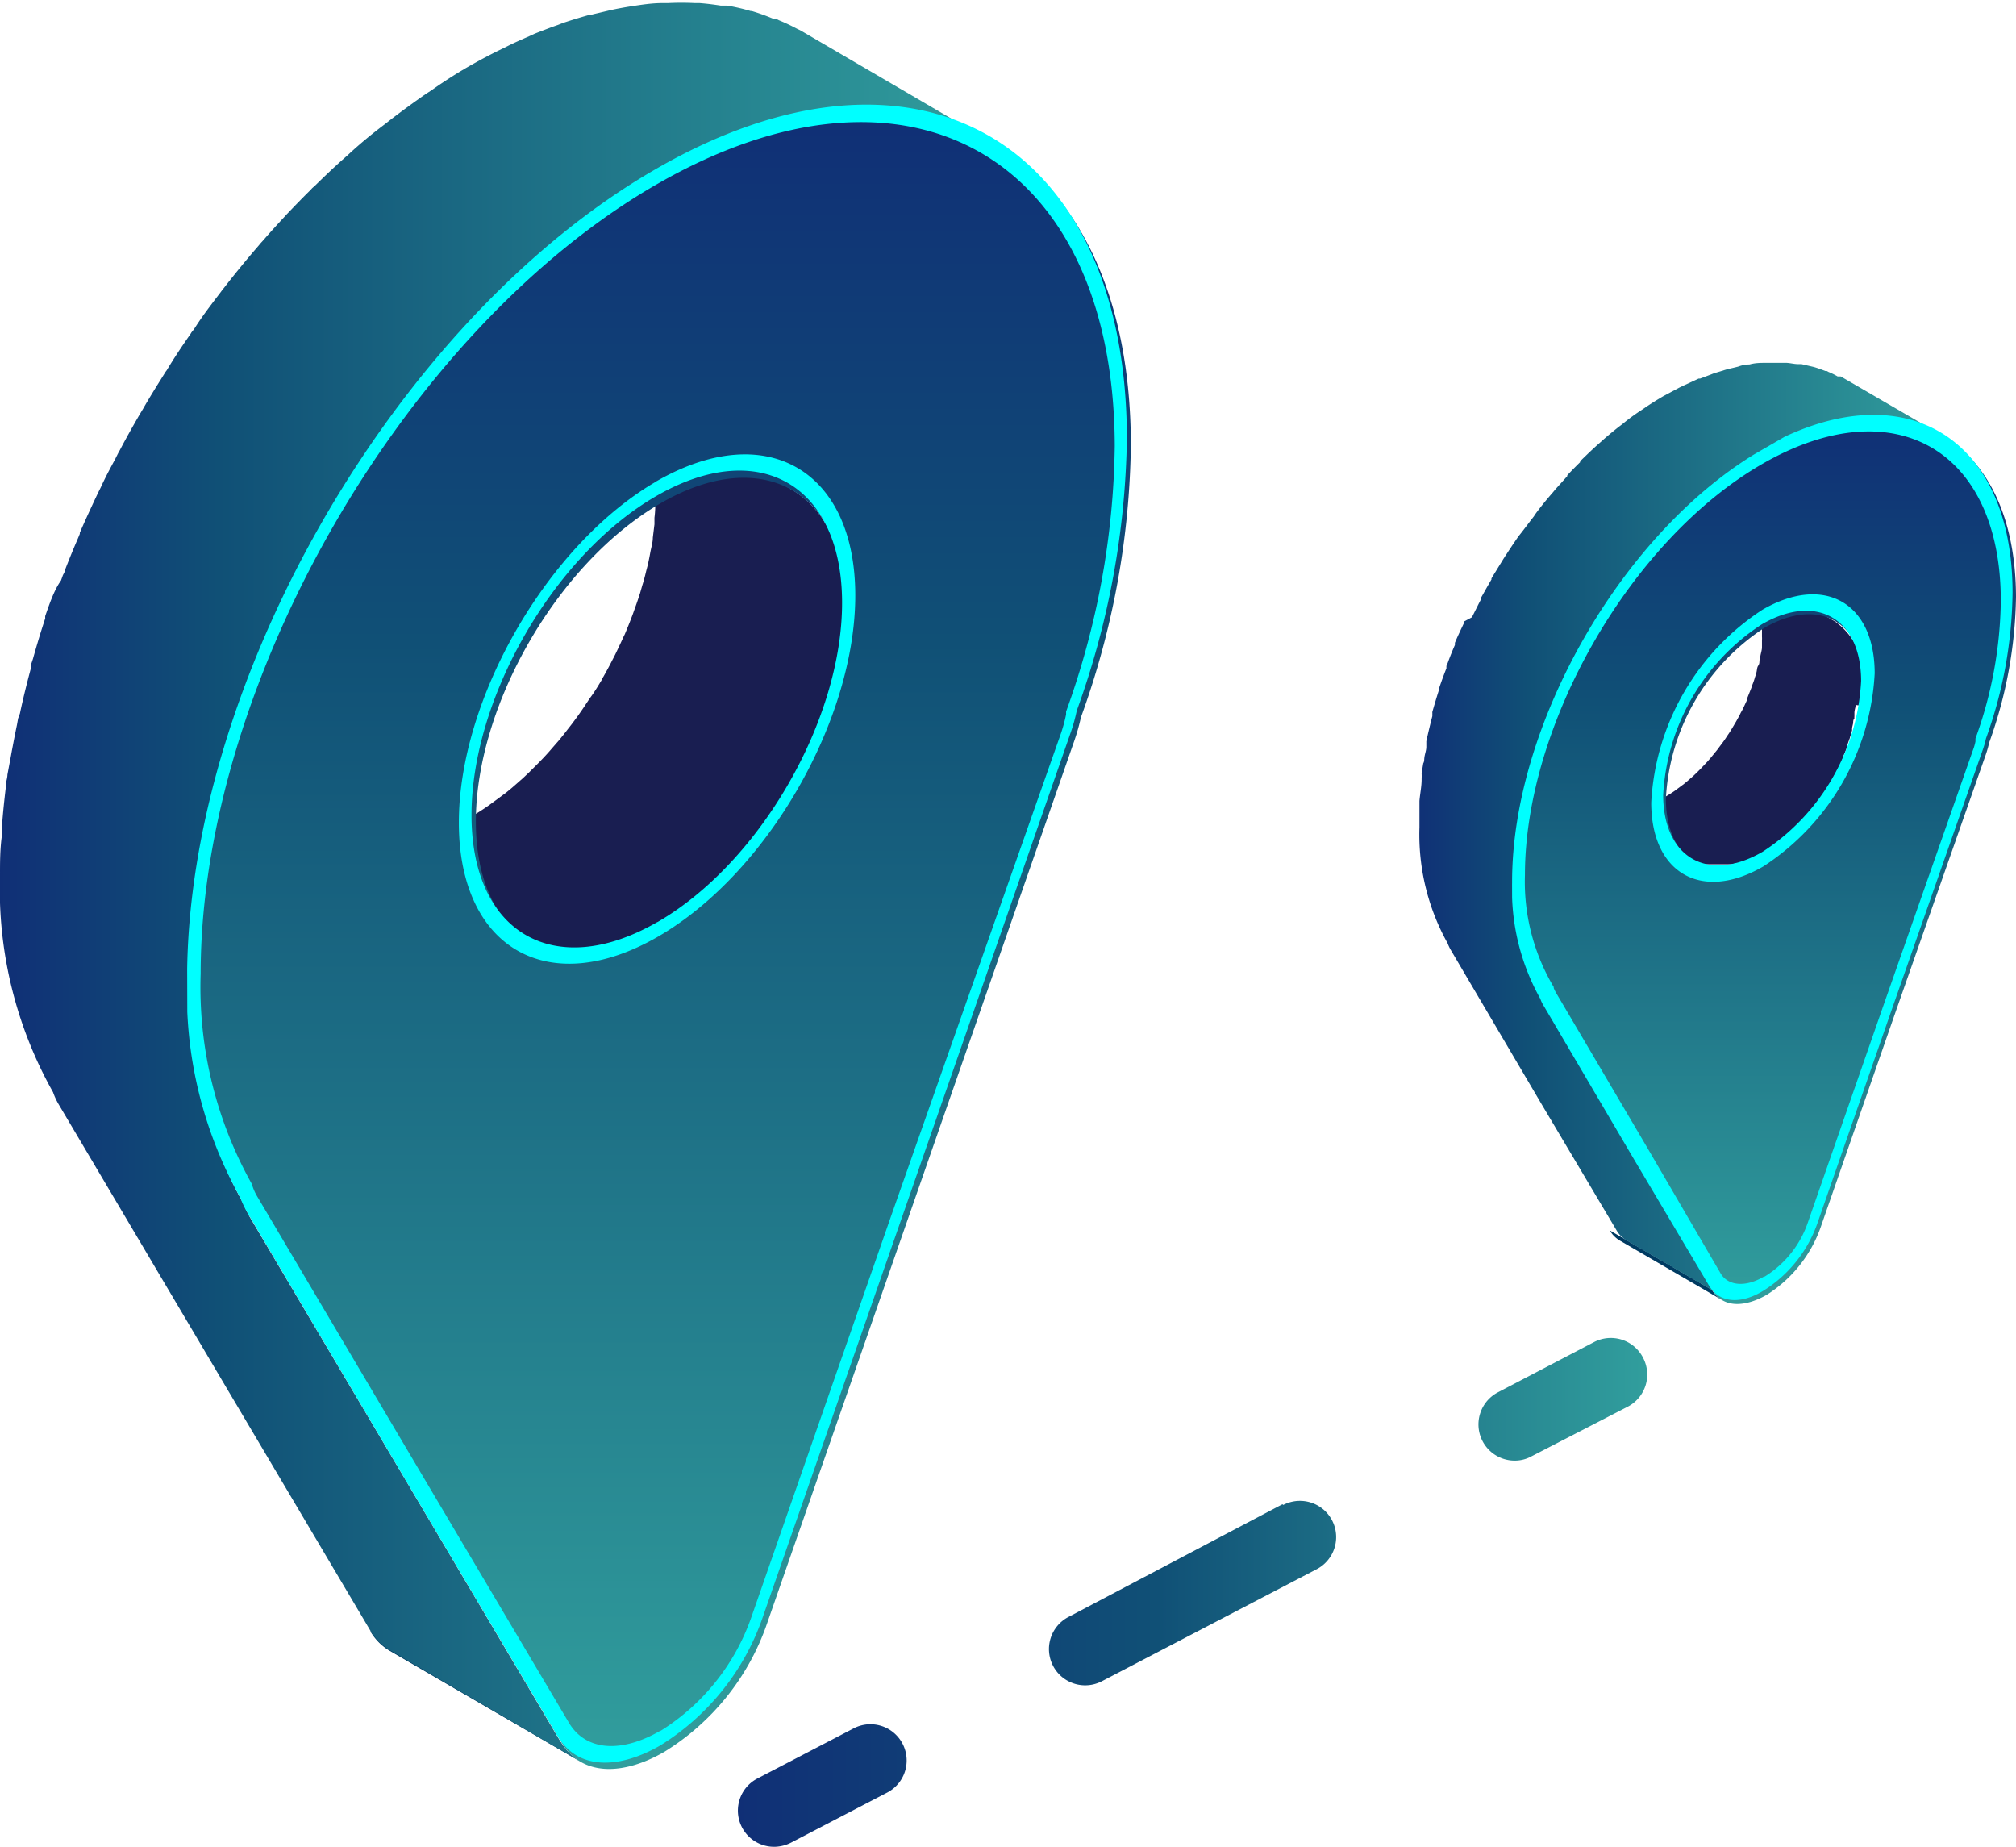
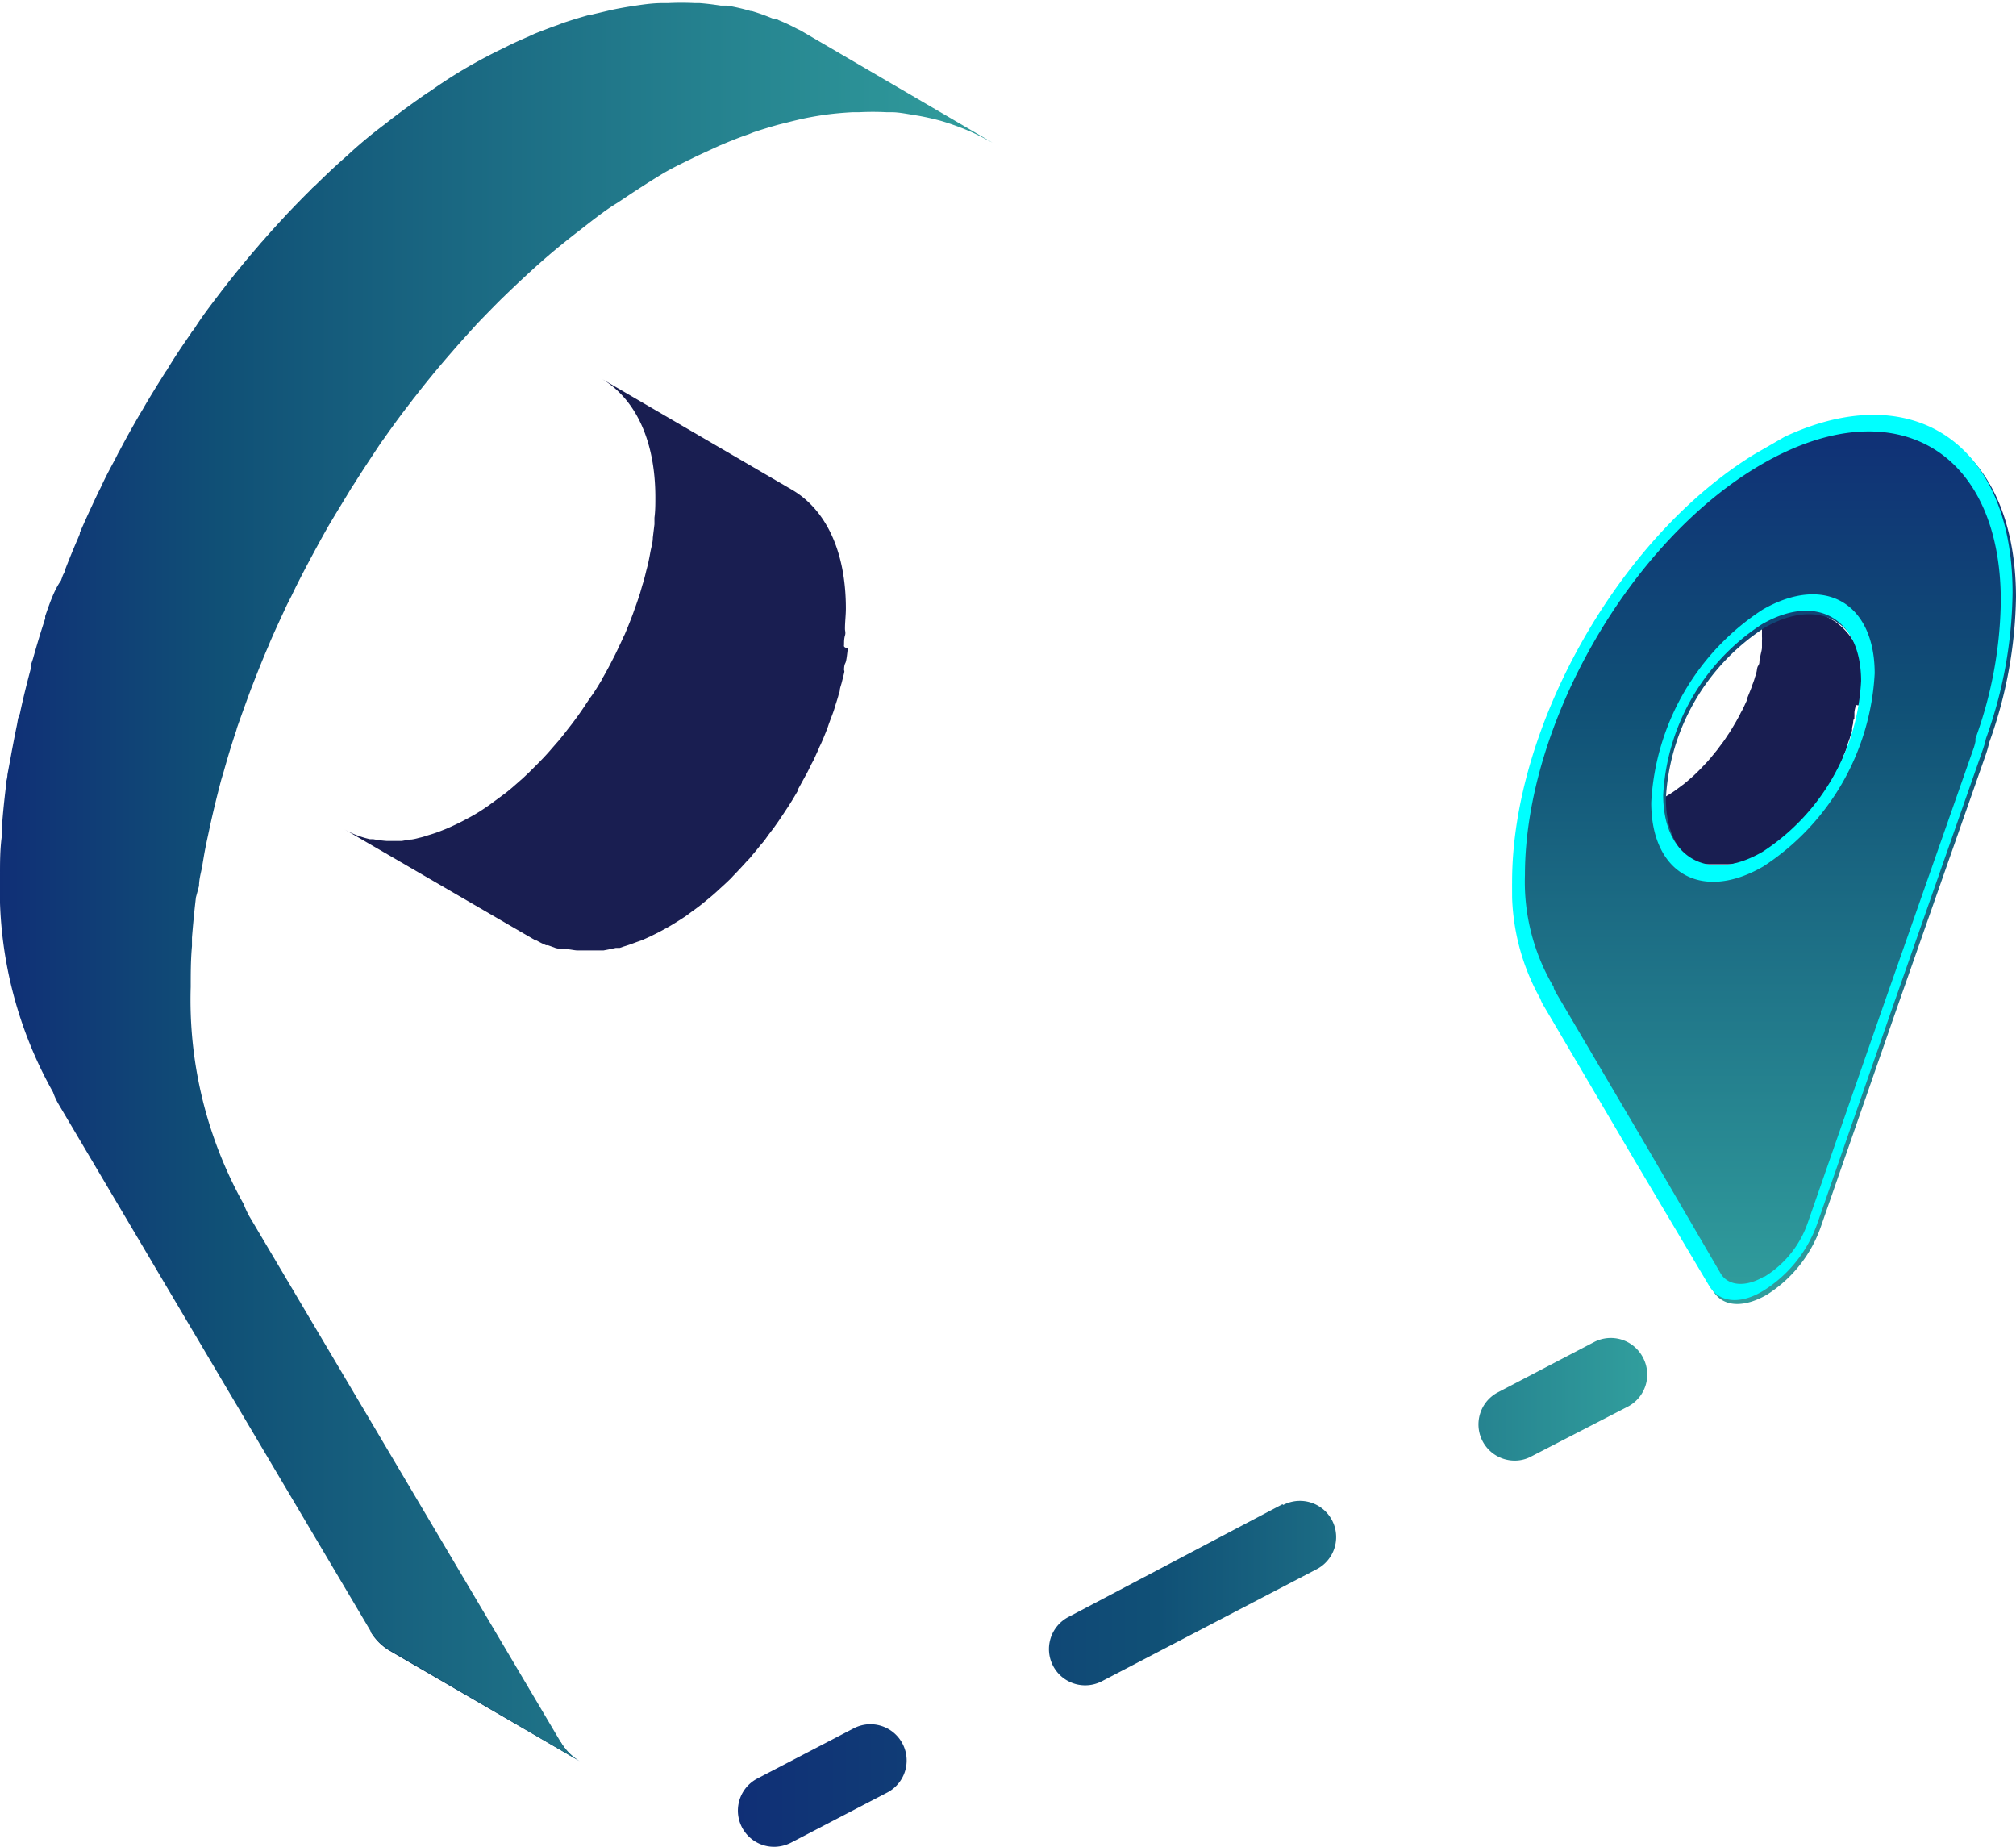
<svg xmlns="http://www.w3.org/2000/svg" xmlns:xlink="http://www.w3.org/1999/xlink" viewBox="0 0 111.42 102.04">
  <defs>
    <style>.cls-1{fill:none;}.cls-2{isolation:isolate;}.cls-3{fill:#003b62;}.cls-4{fill:#191e51;}.cls-5{fill:url(#linear-gradient);}.cls-6{fill:url(#linear-gradient-2);}.cls-7{clip-path:url(#clip-path);}.cls-8{fill:aqua;}.cls-9{fill:url(#linear-gradient-3);}.cls-10{fill:url(#linear-gradient-4);}.cls-11{clip-path:url(#clip-path-2);}.cls-12{fill:url(#linear-gradient-5);}</style>
    <linearGradient id="linear-gradient" y1="54.33" x2="54.93" y2="54.33" gradientUnits="userSpaceOnUse">
      <stop offset="0" stop-color="#102f76" />
      <stop offset="0.22" stop-color="#105076" />
      <stop offset="1" stop-color="#319e9d" />
    </linearGradient>
    <linearGradient id="linear-gradient-2" x1="36.54" y1="11.79" x2="36.54" y2="103.4" gradientUnits="userSpaceOnUse">
      <stop offset="0" stop-color="#102f76" />
      <stop offset="0.32" stop-color="#105076" />
      <stop offset="1" stop-color="#319e9d" />
    </linearGradient>
    <clipPath id="clip-path" transform="translate(0 -5.65)">
-       <polygon class="cls-1" points="10.51 117.1 10.26 29.98 62.19 0 62.44 87.12 10.51 117.1" />
-     </clipPath>
+       </clipPath>
    <linearGradient id="linear-gradient-3" x1="78.05" y1="51.51" x2="107.37" y2="51.51" xlink:href="#linear-gradient" />
    <linearGradient id="linear-gradient-4" x1="97.55" y1="28.8" x2="97.55" y2="77.7" xlink:href="#linear-gradient-2" />
    <clipPath id="clip-path-2" transform="translate(0 -5.65)">
      <polygon class="cls-1" points="83.66 85.01 83.52 38.51 111.25 22.5 111.38 69.01 83.66 85.01" />
    </clipPath>
    <linearGradient id="linear-gradient-5" x1="40.79" y1="93.64" x2="91.03" y2="93.64" gradientUnits="userSpaceOnUse">
      <stop offset="0" stop-color="#102f76" />
      <stop offset="0.46" stop-color="#105076" />
      <stop offset="1" stop-color="#319e9d" />
    </linearGradient>
  </defs>
  <title>3@1x</title>
  <g id="Layer_2" data-name="Layer 2">
    <g id="Paltform">
      <g class="cls-2">
        <g class="cls-2">
          <path class="cls-3" d="M32.09,103,21.52,96.86a3.05,3.05,0,0,1-1.06-1.08L31,101.93A3,3,0,0,0,32.09,103" transform="translate(0 -5.65)" />
        </g>
-         <path class="cls-4" d="M46.65,41.28c0-.17,0-.34.05-.51s0-.25,0-.37c0-.38.05-.76.05-1.13,0-3.23-1.15-5.5-3-6.57L33.22,26.56c1.84,1.07,3,3.34,3,6.57,0,.37,0,.75-.05,1.13l0,.36-.09.74c0,.27-.09.54-.14.82s-.07.37-.11.56-.09.35-.13.52-.12.49-.2.73l-.12.42c-.09.28-.18.55-.28.82l-.12.34c-.14.38-.29.75-.45,1.13l-.06.12c-.15.33-.31.67-.47,1l-.16.31c-.15.3-.32.61-.49.91a1.14,1.14,0,0,0-.1.19c-.21.35-.42.7-.65,1l-.2.3c-.16.25-.33.49-.5.73l-.29.39-.46.59c-.13.16-.26.33-.4.48l-.39.45c-.22.25-.45.49-.68.72l-.44.44-.34.32-.58.51-.35.29-.65.48-.3.22c-.33.23-.65.44-1,.63s-.63.34-.94.48l-.24.11c-.17.08-.34.14-.51.21s-.48.17-.72.24a3.47,3.47,0,0,1-.46.13,3,3,0,0,1-.41.09c-.19,0-.37.06-.55.08l-.3,0c-.23,0-.45,0-.66,0h-.15a6.31,6.31,0,0,1-.76-.1l-.18,0a5.15,5.15,0,0,1-.56-.16l-.17-.06a4.6,4.6,0,0,1-.67-.32l10.57,6.14.05,0a5,5,0,0,0,.52.26l.1,0,.17.06.27.1.29.06.19,0,.09,0c.21,0,.41.06.62.07h.68l.17,0,.31,0,.28,0,.26-.05.42-.09.22,0,.23-.08c.24-.07.48-.16.72-.25l.26-.09.25-.11.24-.11c.31-.15.62-.31.94-.49s.66-.4,1-.62l.31-.23c.21-.15.43-.31.64-.48l.35-.29c.2-.16.39-.33.58-.51l.35-.32.21-.2c.08-.07.15-.16.22-.23.23-.24.46-.48.68-.73l.22-.23.17-.21c.14-.16.27-.32.4-.49a3.88,3.88,0,0,0,.26-.31l.2-.28.29-.38.19-.27c.11-.15.21-.31.32-.47l.19-.29.08-.12c.19-.29.36-.58.53-.87l0-.06.1-.18.34-.62c.06-.1.11-.2.16-.3l.15-.31.14-.26c.11-.25.23-.49.33-.74l.06-.12v0c.14-.31.26-.61.38-.92l.06-.18.12-.33c.06-.15.12-.31.17-.46s.07-.24.11-.36.09-.28.13-.42a2,2,0,0,1,.08-.26c0-.16.07-.32.11-.48s.09-.35.13-.52,0-.12,0-.18,0-.25.07-.38.1-.55.14-.82C46.62,41.43,46.64,41.35,46.65,41.28Z" transform="translate(0 -5.65)" />
+         <path class="cls-4" d="M46.65,41.28c0-.17,0-.34.05-.51s0-.25,0-.37c0-.38.05-.76.05-1.13,0-3.23-1.15-5.5-3-6.57L33.22,26.56c1.84,1.07,3,3.34,3,6.57,0,.37,0,.75-.05,1.13l0,.36-.09.74c0,.27-.09.54-.14.82s-.07.37-.11.56-.09.35-.13.52-.12.49-.2.73l-.12.42c-.09.28-.18.55-.28.82l-.12.34c-.14.38-.29.75-.45,1.13l-.06.12c-.15.33-.31.67-.47,1l-.16.31c-.15.3-.32.61-.49.91a1.14,1.14,0,0,0-.1.19c-.21.35-.42.7-.65,1l-.2.3c-.16.25-.33.49-.5.73l-.29.39-.46.59c-.13.16-.26.33-.4.48l-.39.45c-.22.25-.45.49-.68.72l-.44.44-.34.32-.58.51-.35.29-.65.48-.3.22c-.33.23-.65.44-1,.63s-.63.34-.94.48l-.24.11c-.17.08-.34.14-.51.21s-.48.17-.72.24a3.47,3.47,0,0,1-.46.13,3,3,0,0,1-.41.09c-.19,0-.37.06-.55.08c-.23,0-.45,0-.66,0h-.15a6.31,6.31,0,0,1-.76-.1l-.18,0a5.15,5.15,0,0,1-.56-.16l-.17-.06a4.6,4.6,0,0,1-.67-.32l10.57,6.14.05,0a5,5,0,0,0,.52.26l.1,0,.17.06.27.1.29.06.19,0,.09,0c.21,0,.41.06.62.07h.68l.17,0,.31,0,.28,0,.26-.05.42-.09.22,0,.23-.08c.24-.07.48-.16.72-.25l.26-.09.25-.11.24-.11c.31-.15.62-.31.94-.49s.66-.4,1-.62l.31-.23c.21-.15.43-.31.64-.48l.35-.29c.2-.16.39-.33.58-.51l.35-.32.21-.2c.08-.07.15-.16.22-.23.23-.24.46-.48.68-.73l.22-.23.17-.21c.14-.16.27-.32.4-.49a3.88,3.88,0,0,0,.26-.31l.2-.28.29-.38.19-.27c.11-.15.21-.31.32-.47l.19-.29.08-.12c.19-.29.36-.58.53-.87l0-.06.1-.18.34-.62c.06-.1.11-.2.16-.3l.15-.31.14-.26c.11-.25.23-.49.33-.74l.06-.12v0c.14-.31.26-.61.38-.92l.06-.18.12-.33c.06-.15.12-.31.17-.46s.07-.24.11-.36.09-.28.13-.42a2,2,0,0,1,.08-.26c0-.16.07-.32.11-.48s.09-.35.13-.52,0-.12,0-.18,0-.25.07-.38.1-.55.14-.82C46.62,41.43,46.64,41.35,46.65,41.28Z" transform="translate(0 -5.65)" />
        <path class="cls-5" d="M44.36,7.4l-.14-.08-.17-.08a10.66,10.66,0,0,0-1-.47l-.17-.09-.16,0a11.61,11.61,0,0,0-1.17-.42h-.06a11,11,0,0,0-1.29-.3l-.15,0-.21,0c-.39-.06-.78-.11-1.17-.14l-.19,0h-.07a15,15,0,0,0-1.5,0H36.8l-.2,0c-.57,0-1.14.09-1.73.18h0c-.38.06-.77.13-1.17.22l-.38.09c-.24.06-.49.11-.73.18l-.08,0c-.46.13-.92.27-1.4.43l-.28.11c-.38.13-.76.28-1.15.43l-.15.06-.28.13c-.41.18-.83.36-1.24.57l-.47.23c-.55.27-1.09.56-1.65.88s-1.37.83-2,1.28l-.35.23c-.64.44-1.28.91-1.91,1.39l-.37.29q-1,.75-1.89,1.56l-.16.15c-.61.53-1.2,1.09-1.78,1.66l-.18.16-.1.11c-.45.44-.89.9-1.33,1.36l-.08.09c-.41.44-.81.88-1.2,1.33l-.12.13-.15.18c-.65.75-1.29,1.53-1.9,2.32l-.06.07-.14.19c-.49.64-1,1.3-1.44,2l-.15.19-.06.1c-.45.64-.89,1.3-1.31,2a1.27,1.27,0,0,0-.13.19l-.18.29c-.34.54-.68,1.09-1,1.65l-.15.25-.06.1c-.37.64-.73,1.28-1.07,1.93l-.09.16-.16.32c-.28.52-.54,1-.8,1.57l-.16.32-.09.19c-.31.66-.62,1.33-.91,2l0,.06-.09.22c-.26.6-.51,1.21-.74,1.81,0,.1-.09.2-.12.3l-.09.25C3,38.24,2.74,39,2.5,39.69v0a.65.65,0,0,0,0,.13c-.25.75-.47,1.49-.68,2.24l-.09.27a.94.94,0,0,1,0,.16c-.23.86-.45,1.73-.63,2.59L1,45.35l-.06.34c-.07.34-.14.68-.2,1s-.09.47-.13.7L.41,48.46c0,.16-.06.33-.08.49s0,.09,0,.13c-.09.75-.17,1.49-.22,2.23l0,.47C0,52.54,0,53.29,0,54A22.9,22.9,0,0,0,2.93,66a3.72,3.72,0,0,0,.31.67l9.42,15.91,7.8,13.16a3.05,3.05,0,0,0,1.06,1.08L32.09,103A3,3,0,0,1,31,101.93l-7.8-13.17-9.42-15.9a5.11,5.11,0,0,1-.31-.67,23.14,23.14,0,0,1-2.93-12c0-.75,0-1.5.07-2.26l0-.47c.06-.74.13-1.48.22-2.23L11,54.6c0-.35.1-.7.16-1l.12-.71c.06-.34.13-.68.2-1l.12-.56c.19-.87.4-1.73.63-2.6l.13-.43c.21-.75.43-1.49.68-2.23a1.21,1.21,0,0,0,.05-.18q.38-1.08.78-2.16l.21-.54c.24-.61.48-1.21.74-1.81l.12-.29c.29-.67.6-1.33.91-2l.26-.51c.25-.53.52-1.05.79-1.57l.25-.47c.35-.65.7-1.3,1.07-1.94l.21-.35c.33-.55.67-1.1,1-1.65.11-.16.21-.32.31-.48.42-.66.86-1.32,1.31-2l.21-.29q.7-1,1.44-1.95c.07-.09.13-.18.2-.26.62-.8,1.25-1.57,1.91-2.33l.26-.3c.39-.45.8-.9,1.2-1.34l.08-.09c.44-.46.88-.91,1.33-1.36l.28-.27c.59-.57,1.18-1.12,1.78-1.66l.16-.14c.62-.55,1.26-1.07,1.9-1.57l.36-.28c.63-.49,1.27-1,1.91-1.39l.35-.23c.67-.45,1.35-.89,2-1.29s1.11-.61,1.65-.88l.47-.23,1.24-.57.43-.18c.39-.16.77-.31,1.16-.44l.27-.11c.48-.16.94-.3,1.41-.43l.8-.2.38-.09c.4-.09.79-.16,1.18-.22.59-.09,1.16-.14,1.73-.17l.35,0a15,15,0,0,1,1.5,0l.26,0c.4,0,.79.08,1.17.14l.36.06c.44.08.88.18,1.3.3l0,0c.4.12.79.26,1.17.41l.34.14c.32.14.64.3.95.47l.31.16Z" transform="translate(0 -5.65)" />
-         <path class="cls-6" d="M36.45,15.35c14.34-8.28,26-1.64,26.05,14.84a45.66,45.66,0,0,1-2.76,15.1,11.31,11.31,0,0,1-.35,1.25l-9.3,26.72-7.7,22.11a13.47,13.47,0,0,1-5.67,7.08c-2.28,1.32-4.57,1.37-5.69-.52l-7.8-13.17-9.42-15.9a5.11,5.11,0,0,1-.31-.67,23.14,23.14,0,0,1-2.93-12C10.53,43.7,22.11,23.63,36.45,15.35ZM36.57,57c5.66-3.27,10.23-11.19,10.21-17.69s-4.62-9.12-10.27-5.85S26.28,44.6,26.3,51.1,30.92,60.23,36.57,57" transform="translate(0 -5.65)" />
      </g>
      <g class="cls-2">
        <g class="cls-7">
          <path class="cls-8" d="M36.28,32.25c-6,3.48-10.94,12-10.92,18.9s4.95,9.75,11,6.26,10.93-12,10.91-18.9-4.94-9.75-11-6.26m.06,24.35c-5.65,3.26-10.25.64-10.27-5.86s4.55-14.41,10.21-17.68,10.25-.64,10.27,5.86S42,53.33,36.34,56.6m.15,44.69c-2.2,1.27-4.14,1.09-5.05-.45l-7.8-13.16L14.22,71.77a2.88,2.88,0,0,1-.27-.59l0-.05,0,0a22.23,22.23,0,0,1-2.86-11.68c0-16,11.25-35.56,25.18-43.6s25.29-1.56,25.34,14.44a44.61,44.61,0,0,1-2.69,14.68l0,.09,0,.07a8.49,8.49,0,0,1-.3,1.09L49.23,72.9,41.53,95a12.1,12.1,0,0,1-5,6.28M36.23,15C21.89,23.27,10.3,43.34,10.34,59.82a23,23,0,0,0,2.94,12,4.43,4.43,0,0,0,.3.67L23,88.41l7.81,13.16c1.11,1.9,3.4,1.85,5.68.53A13.5,13.5,0,0,0,42.16,95l7.7-22.11,9.3-26.72a9.47,9.47,0,0,0,.35-1.25,45.93,45.93,0,0,0,2.77-15.09C62.23,13.36,50.57,6.71,36.23,15" transform="translate(0 -5.65)" />
        </g>
      </g>
      <g class="cls-2">
        <g class="cls-2">
-           <path class="cls-3" d="M95.18,77.49l-5.64-3.28a1.56,1.56,0,0,1-.57-.57l5.64,3.28a1.72,1.72,0,0,0,.57.57" transform="translate(0 -5.65)" />
-         </g>
+           </g>
        <path class="cls-4" d="M103,44.54l0-.27a1.36,1.36,0,0,1,0-.2c0-.2,0-.4,0-.6A3.82,3.82,0,0,0,101.43,40l-5.65-3.28a3.85,3.85,0,0,1,1.6,3.51q0,.3,0,.6a1.36,1.36,0,0,1,0,.2c0,.13,0,.26,0,.39s-.05.29-.08.44l-.06.3c0,.09,0,.18-.07.28s-.06.25-.1.38a1.55,1.55,0,0,1-.07.23,3.81,3.81,0,0,1-.15.44l-.06.18-.24.6,0,.07c-.08.17-.16.35-.25.53l-.09.16c-.08.17-.17.33-.26.49l-.06.1c-.11.19-.22.38-.34.56l-.11.16a4.56,4.56,0,0,1-.27.39l-.15.2a3.92,3.92,0,0,1-.25.32l-.21.26-.21.24-.36.38-.23.23-.19.18-.31.27-.18.15-.35.26-.16.12c-.17.12-.35.23-.52.33s-.34.18-.5.26L91.3,50l-.27.11-.39.13-.24.07-.22.05-.29,0-.17,0h-.43a1.75,1.75,0,0,1-.4,0l-.1,0a1.71,1.71,0,0,1-.3-.09l-.09,0A2,2,0,0,1,88,50l5.64,3.28,0,0,.28.13.05,0,.09,0,.15,0,.15,0,.1,0,0,0,.33,0h.45l.17,0h.15l.14,0,.22-.05.12,0,.13,0,.38-.13.14-.05.13-.06.13-.06c.17-.08.33-.16.5-.26a5.69,5.69,0,0,0,.52-.33l.17-.12.34-.26.19-.15.31-.27.18-.18.12-.1.11-.13c.13-.12.25-.25.37-.38l.11-.13.1-.11.21-.26a2.09,2.09,0,0,1,.14-.17l.11-.15.15-.2.1-.14.17-.25c0-.06.07-.11.1-.16l.05-.06.28-.47,0,0,0-.1c.07-.11.13-.22.19-.33a1.19,1.19,0,0,1,.08-.16l.08-.16.07-.14c.07-.13.12-.27.18-.4l0-.06v0c.07-.16.14-.32.2-.49l0-.09a1.34,1.34,0,0,0,.07-.18l.09-.25a1.39,1.39,0,0,1,.06-.19l.06-.22s0-.1,0-.14l.06-.26c0-.09,0-.18.07-.27a.3.3,0,0,1,0-.1l0-.2c0-.15.06-.3.08-.44A.5.5,0,0,0,103,44.54Z" transform="translate(0 -5.65)" />
-         <path class="cls-9" d="M101.73,26.45l-.08,0-.09,0a4,4,0,0,0-.51-.25l-.09-.05-.08,0c-.21-.08-.42-.16-.63-.22h0l-.69-.16-.08,0h-.11c-.21,0-.42-.06-.63-.07h-.14c-.26,0-.53,0-.8,0h-.18c-.31,0-.61,0-.93.09h0q-.31,0-.63.12l-.2.05-.39.09h0l-.75.23-.15.06-.61.23-.08,0-.15.07-.67.31-.25.12-.88.47c-.36.21-.73.44-1.09.69l-.18.12c-.35.23-.69.48-1,.74l-.2.15c-.34.27-.68.55-1,.84l-.09.08c-.32.28-.63.58-.94.88l-.1.09,0,.06c-.24.23-.48.48-.71.72l0,.05-.64.71-.06.07-.08.1c-.35.4-.69.81-1,1.24l0,0-.07.11c-.27.34-.52.69-.77,1l-.08.1,0,0c-.24.35-.48.7-.7,1.05a.61.61,0,0,0-.07.1l-.1.16-.54.88-.08.13,0,.06c-.2.34-.39.68-.57,1l0,.08-.09.17-.42.84L80.9,40l0,.1c-.17.36-.34.71-.49,1.07l0,0s0,.08,0,.12c-.14.32-.27.64-.4,1l-.07.16s0,.08,0,.13c-.15.38-.29.76-.42,1.15v0l0,.07q-.19.6-.36,1.2a.88.88,0,0,1,0,.15.31.31,0,0,1,0,.08q-.18.69-.33,1.38l0,.12,0,.19c0,.18-.07.36-.1.54s0,.25-.07.37l-.09.56a2.51,2.51,0,0,1,0,.27v.06c0,.4-.09.8-.12,1.19,0,.09,0,.17,0,.26,0,.4,0,.8,0,1.2a12.32,12.32,0,0,0,1.56,6.41,2.37,2.37,0,0,0,.17.36l5,8.49,4.16,7a1.56,1.56,0,0,0,.57.57l5.64,3.28a1.72,1.72,0,0,1-.57-.57l-4.16-7-5-8.49a2.32,2.32,0,0,1-.16-.36,12.22,12.22,0,0,1-1.57-6.41c0-.4,0-.8,0-1.21a2.29,2.29,0,0,1,0-.25c0-.39.06-.79.11-1.19,0-.11,0-.22,0-.33s0-.37.08-.56.05-.25.07-.37.07-.36.1-.55,0-.2.07-.3c.1-.46.21-.92.34-1.38l.06-.23c.12-.4.24-.8.37-1.2L85,47c.13-.39.27-.77.41-1.15,0-.1.08-.2.11-.29.13-.33.26-.65.4-1l.06-.15c.16-.36.32-.71.49-1.07l.13-.27c.14-.28.28-.56.43-.84l.13-.25c.19-.35.38-.69.58-1a1.18,1.18,0,0,1,.11-.19c.17-.3.35-.59.54-.88a2.26,2.26,0,0,1,.16-.26l.7-1,.11-.15c.25-.35.51-.7.77-1a1.71,1.71,0,0,1,.11-.14c.33-.43.67-.84,1-1.24a2.09,2.09,0,0,0,.14-.17c.22-.24.43-.48.65-.71l0,0c.23-.25.47-.49.71-.72L93,34.2c.31-.3.63-.6,1-.88l.08-.08,1-.84.19-.15c.34-.26.68-.51,1-.74l.19-.12c.36-.25.72-.48,1.09-.69s.59-.32.88-.47l.25-.12.66-.31.23-.1.62-.23.15-.06.74-.23.43-.1.21,0,.62-.12c.32-.05.63-.07.93-.09h1l.13,0a6.07,6.07,0,0,1,.63.07l.19,0a7,7,0,0,1,.69.16h0a6.5,6.5,0,0,1,.62.22l.18.08c.17.07.34.16.51.25l.16.08Z" transform="translate(0 -5.65)" />
        <path class="cls-10" d="M97.51,30.7c7.65-4.42,13.88-.87,13.91,7.92a24.68,24.68,0,0,1-1.48,8.06,6.19,6.19,0,0,1-.19.67l-5,14.26-4.11,11.81a7.27,7.27,0,0,1-3,3.78c-1.22.7-2.44.73-3-.28l-4.16-7-5-8.49a2.32,2.32,0,0,1-.16-.36,12.22,12.22,0,0,1-1.57-6.41C83.67,45.83,89.85,35.12,97.51,30.7Zm.06,22.21A12,12,0,0,0,103,43.47c0-3.47-2.46-4.87-5.48-3.13a12,12,0,0,0-5.45,9.44c0,3.47,2.46,4.87,5.48,3.13" transform="translate(0 -5.65)" />
      </g>
      <g class="cls-2">
        <g class="cls-11">
          <path class="cls-8" d="M97.41,39.34A13.56,13.56,0,0,0,91.26,50c0,3.91,2.79,5.5,6.19,3.53a13.58,13.58,0,0,0,6.16-10.67c0-3.91-2.79-5.49-6.2-3.52m0,13.38c-3,1.74-5.48.34-5.49-3.13a12,12,0,0,1,5.45-9.44c3-1.74,5.48-.35,5.49,3.12a12,12,0,0,1-5.45,9.45m.08,23.47c-1,.6-2,.53-2.41-.2L91,69l-5-8.49a1.69,1.69,0,0,1-.13-.27v-.05l0,0A11.37,11.37,0,0,1,84.28,54c0-8.34,5.85-18.52,13.11-22.71s13.17-.82,13.19,7.52a22.93,22.93,0,0,1-1.4,7.65l0,.08v.08a3.09,3.09,0,0,1-.15.51l-5,14.26-4.11,11.8a5.67,5.67,0,0,1-2.39,3M97.38,30.5c-7.65,4.42-13.84,15.14-13.81,23.94a12.28,12.28,0,0,0,1.56,6.4,1.71,1.71,0,0,0,.17.36l5,8.5,4.16,7c.6,1,1.82,1,3,.27a7.2,7.2,0,0,0,3-3.77l4.11-11.81,5-14.27a5.46,5.46,0,0,0,.19-.66,24.45,24.45,0,0,0,1.47-8.06c0-8.8-6.25-12.34-13.91-7.93" transform="translate(0 -5.65)" />
        </g>
      </g>
      <path class="cls-12" d="M49.88,102a2,2,0,0,1-.84,2.7l-5.32,2.77a2.09,2.09,0,0,1-.93.23,2,2,0,0,1-.92-3.78l5.32-2.77A2,2,0,0,1,49.88,102Zm21-13.23L59.05,95a2,2,0,0,0,1.85,3.55l11.87-6.19a2,2,0,1,0-1.85-3.55ZM90.8,80.66a2,2,0,0,0-2.7-.85l-5.32,2.78a2,2,0,0,0,.93,3.77,1.9,1.9,0,0,0,.92-.23L90,83.36A2,2,0,0,0,90.8,80.66Z" transform="translate(0 -5.65)" />
    </g>
  </g>
</svg>